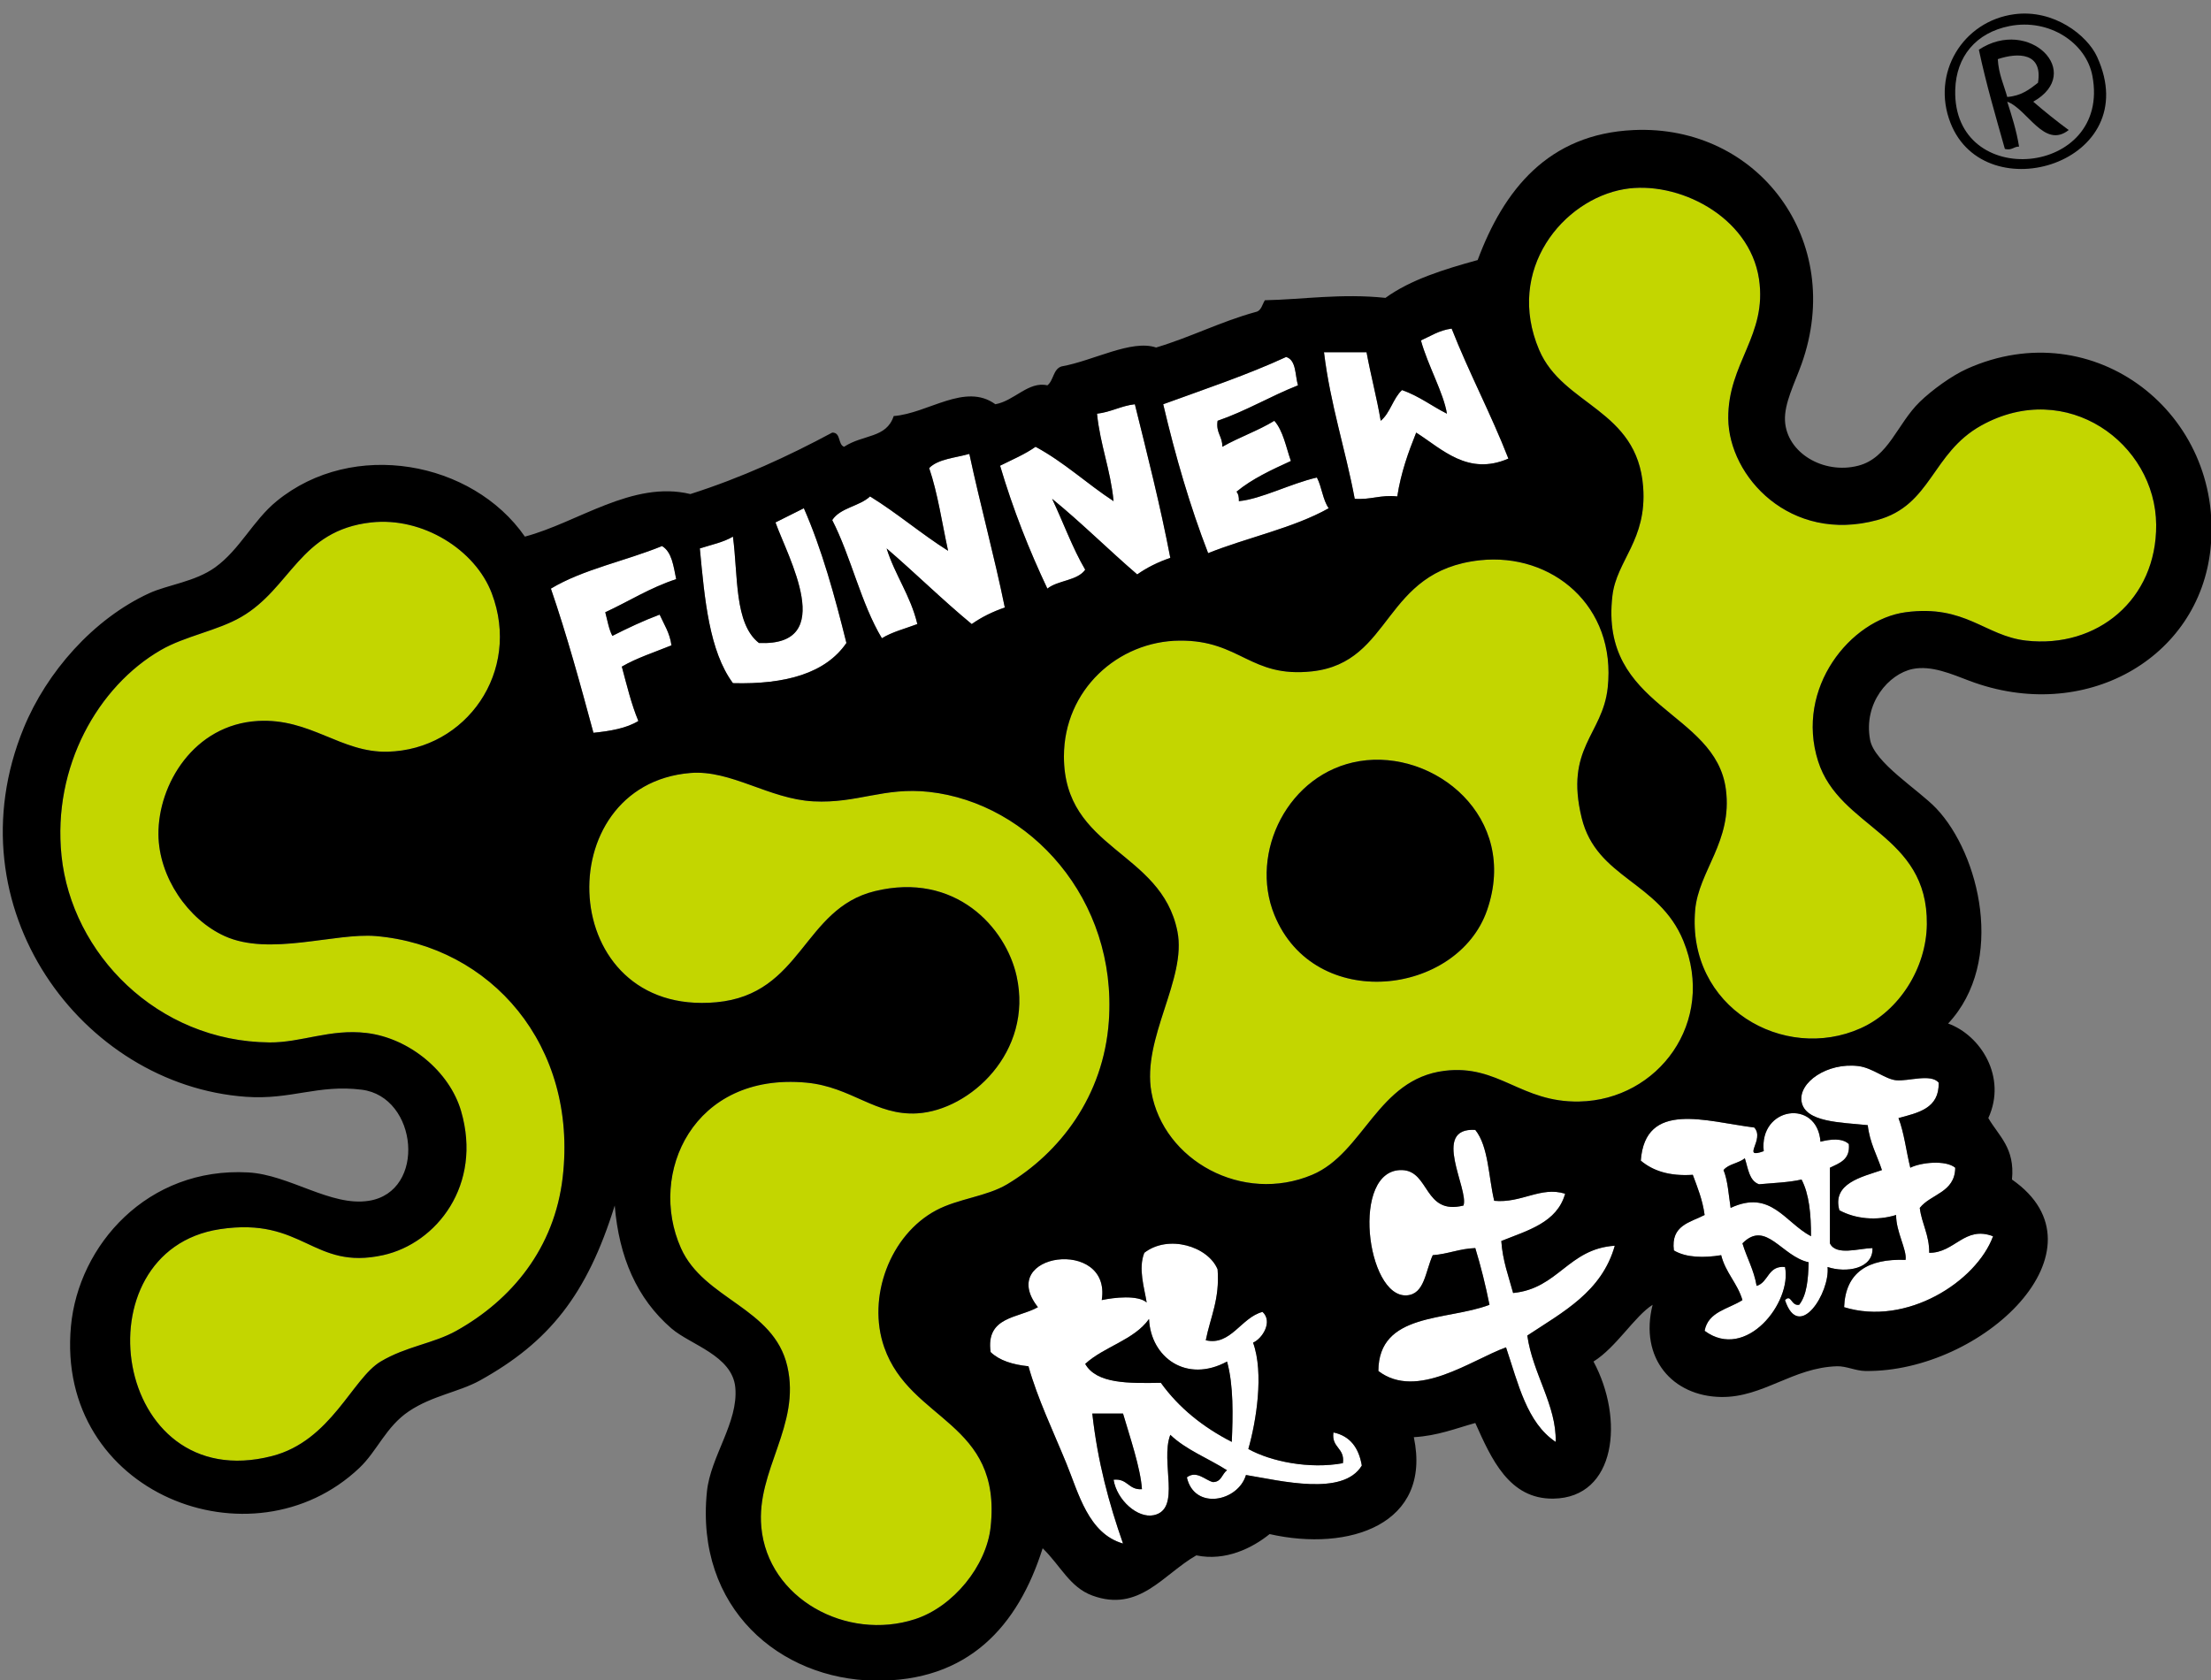
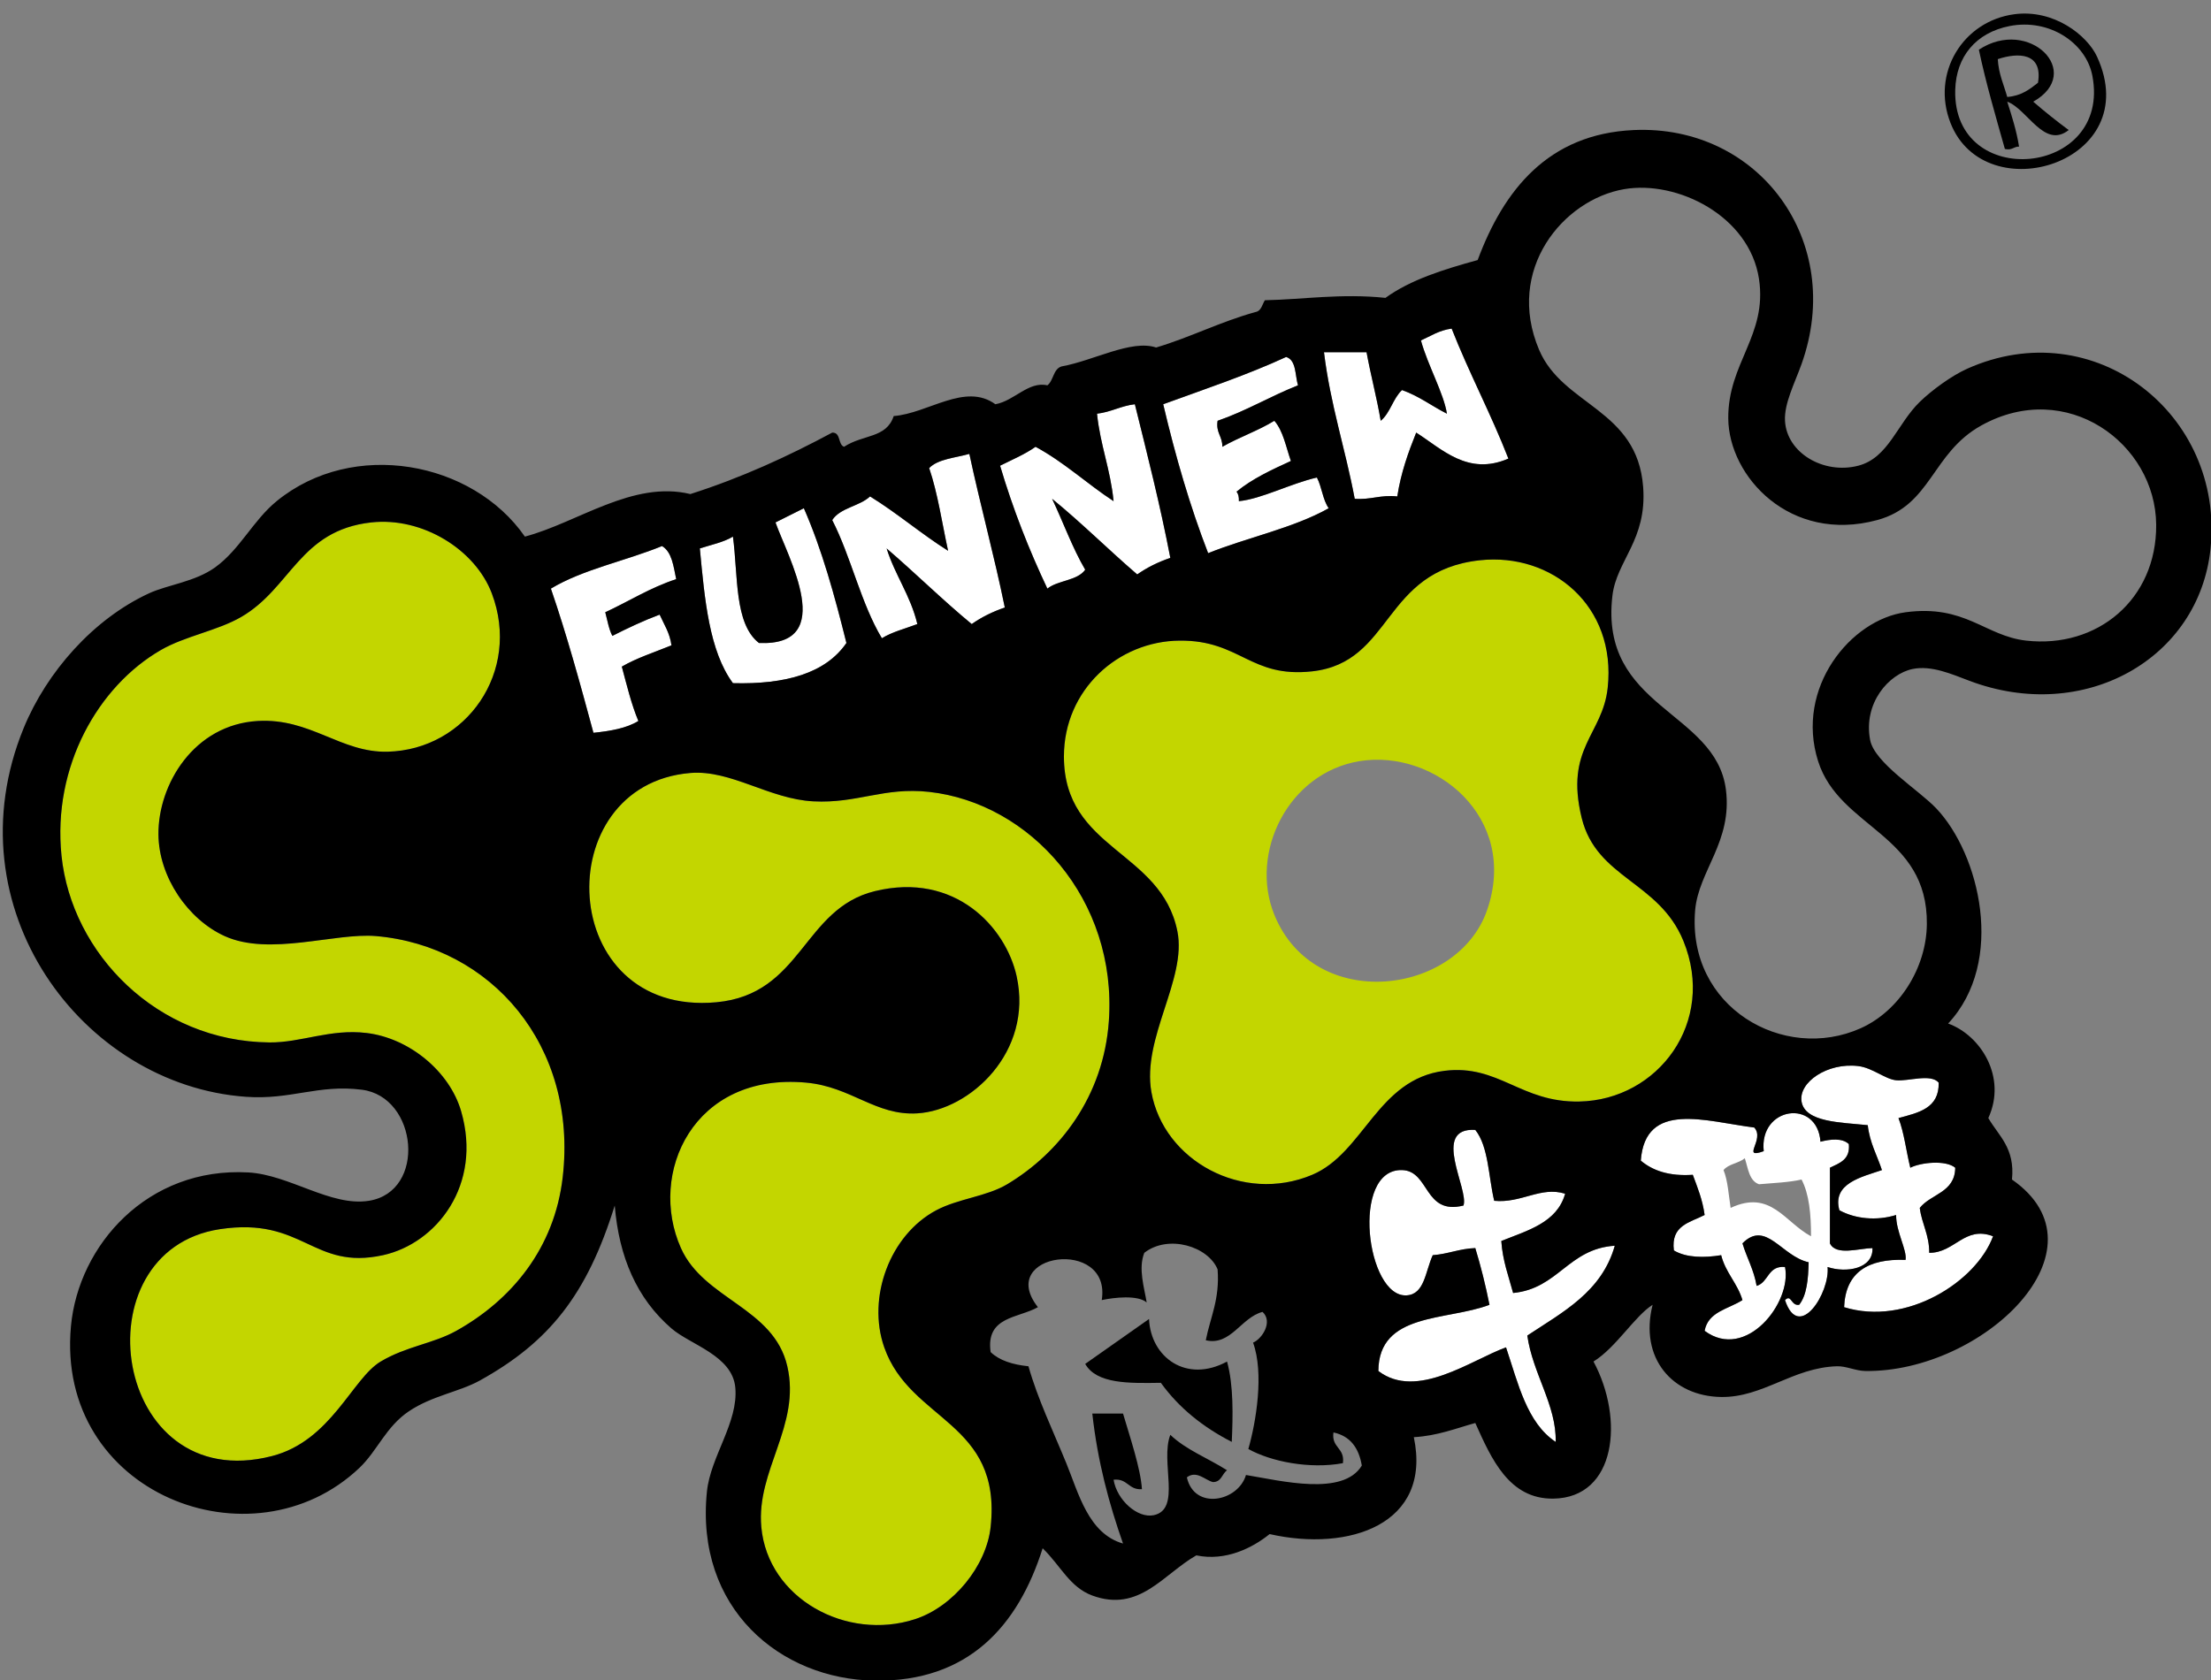
<svg xmlns="http://www.w3.org/2000/svg" version="1.1" x="0px" y="0px" viewBox="0 0 1038 789" enable-background="new 0 0 1038.471 789.189" xml:space="preserve" id="el_g1NH5c9VT">
  <rect x="0" y="0" width="1038" height="789" fill="#808080" stroke="none" />
  <style>@-webkit-keyframes kf_el_QFNTNbx8sV_an_pAVeBZnvi{35.71%{-webkit-transform: translate(519.787px, 397.775px) scale(1, 1) translate(-519.787px, -397.775px);transform: translate(519.787px, 397.775px) scale(1, 1) translate(-519.787px, -397.775px);}42.86%{-webkit-transform: translate(519.787px, 397.775px) scale(0.6, 0.6) translate(-519.787px, -397.775px);transform: translate(519.787px, 397.775px) scale(0.6, 0.6) translate(-519.787px, -397.775px);}50%{-webkit-transform: translate(519.787px, 397.775px) scale(0.8, 0.8) translate(-519.787px, -397.775px);transform: translate(519.787px, 397.775px) scale(0.8, 0.8) translate(-519.787px, -397.775px);}57.14%{-webkit-transform: translate(519.787px, 397.775px) scale(0.6, 0.6) translate(-519.787px, -397.775px);transform: translate(519.787px, 397.775px) scale(0.6, 0.6) translate(-519.787px, -397.775px);}64.29%{-webkit-transform: translate(519.787px, 397.775px) scale(1, 1) translate(-519.787px, -397.775px);transform: translate(519.787px, 397.775px) scale(1, 1) translate(-519.787px, -397.775px);}0%{-webkit-transform: translate(519.787px, 397.775px) scale(1, 1) translate(-519.787px, -397.775px);transform: translate(519.787px, 397.775px) scale(1, 1) translate(-519.787px, -397.775px);}100%{-webkit-transform: translate(519.787px, 397.775px) scale(1, 1) translate(-519.787px, -397.775px);transform: translate(519.787px, 397.775px) scale(1, 1) translate(-519.787px, -397.775px);}}@keyframes kf_el_QFNTNbx8sV_an_pAVeBZnvi{35.71%{-webkit-transform: translate(519.787px, 397.775px) scale(1, 1) translate(-519.787px, -397.775px);transform: translate(519.787px, 397.775px) scale(1, 1) translate(-519.787px, -397.775px);}42.86%{-webkit-transform: translate(519.787px, 397.775px) scale(0.6, 0.6) translate(-519.787px, -397.775px);transform: translate(519.787px, 397.775px) scale(0.6, 0.6) translate(-519.787px, -397.775px);}50%{-webkit-transform: translate(519.787px, 397.775px) scale(0.8, 0.8) translate(-519.787px, -397.775px);transform: translate(519.787px, 397.775px) scale(0.8, 0.8) translate(-519.787px, -397.775px);}57.14%{-webkit-transform: translate(519.787px, 397.775px) scale(0.6, 0.6) translate(-519.787px, -397.775px);transform: translate(519.787px, 397.775px) scale(0.6, 0.6) translate(-519.787px, -397.775px);}64.29%{-webkit-transform: translate(519.787px, 397.775px) scale(1, 1) translate(-519.787px, -397.775px);transform: translate(519.787px, 397.775px) scale(1, 1) translate(-519.787px, -397.775px);}0%{-webkit-transform: translate(519.787px, 397.775px) scale(1, 1) translate(-519.787px, -397.775px);transform: translate(519.787px, 397.775px) scale(1, 1) translate(-519.787px, -397.775px);}100%{-webkit-transform: translate(519.787px, 397.775px) scale(1, 1) translate(-519.787px, -397.775px);transform: translate(519.787px, 397.775px) scale(1, 1) translate(-519.787px, -397.775px);}}#el_g1NH5c9VT *{-webkit-animation-duration: 14s;animation-duration: 14s;-webkit-animation-iteration-count: infinite;animation-iteration-count: infinite;-webkit-animation-timing-function: cubic-bezier(0, 0, 1, 1);animation-timing-function: cubic-bezier(0, 0, 1, 1);}#el_DvT2RwzbuQ{fill: #C3D600;}#el_PRBggL_DkE{fill: #FFFFFF;}#el_zH4K8zb2Q2{fill: #FFFFFF;}#el_nbsF6kJFBa{fill: #FFFFFF;}#el_6EFM_ghfD1{fill: #FFFFFF;}#el_pzoEX7uEXA{fill: #FFFFFF;}#el_Kahmbh8nyZ{fill: #FFFFFF;}#el_7p4Hj8KgfU{fill: #C3D600;}#el_1-yku0IwKk{fill: #C3D600;}#el_6jfG4FEJtd-{fill: #FFFFFF;}#el_mS2rQao-HEU{fill: #FFFFFF;}#el_m6_9YuYsQnB{fill: #FFFFFF;}#el_v0Rxp0AJK0q{fill: #FFFFFF;}#el_2r5zEh2WW-T{fill: #C3D600;}#el_QFNTNbx8sV_an_pAVeBZnvi{-webkit-transform: translate(519.787px, 397.775px) scale(1, 1) translate(-519.787px, -397.775px);transform: translate(519.787px, 397.775px) scale(1, 1) translate(-519.787px, -397.775px);-webkit-animation-fill-mode: backwards;animation-fill-mode: backwards;-webkit-animation-name: kf_el_QFNTNbx8sV_an_pAVeBZnvi;animation-name: kf_el_QFNTNbx8sV_an_pAVeBZnvi;-webkit-animation-timing-function: cubic-bezier(0.42, 0, 0.58, 1);animation-timing-function: cubic-bezier(0.42, 0, 0.58, 1);}</style>
  <g id="el_SP3gvResY0">
</g>
  <g id="el_QFNTNbx8sV_an_pAVeBZnvi" data-animator-group="true" data-animator-type="2">
    <g id="el_QFNTNbx8sV">
      <g id="el_ZPmMWyilQI">
        <path fill-rule="evenodd" clip-rule="evenodd" d="M945.671,6.683c18.521-2.473,34.218,9.872,38.847,19.978&#10;&#09;&#09;&#09;c22.778,49.724-52.506,72.724-68.814,31.078C906.554,34.375,921.49,9.912,945.671,6.683z M917.924,42.201&#10;&#09;&#09;&#09;c-1.284,47.624,73.492,40.884,64.374-6.66c-2.973-15.494-20.278-26.956-38.848-23.309&#10;&#09;&#09;&#09;C927.687,15.328,918.345,26.53,917.924,42.201z" id="el_HtGl4CxreJ" />
        <path fill-rule="evenodd" clip-rule="evenodd" d="M942.341,47.75c2.145,6.735,4.318,13.44,5.549,21.087&#10;&#09;&#09;&#09;c-2.613-0.023-3.268,1.913-6.659,1.111c-4.301-15.307-8.777-30.439-12.208-46.617c23.581-15.506,49.779,10.711,25.528,24.418&#10;&#09;&#09;&#09;c5.354,4.633,10.9,9.077,16.647,13.318C959.703,70.113,951.889,51.246,942.341,47.75z M937.901,27.772&#10;&#09;&#09;&#09;c0.397,7.002,2.828,11.969,4.439,17.758c6.541-0.489,10.491-3.568,14.43-6.66C959.146,24.656,947.462,24.567,937.901,27.772z" id="el_LlYhPCYshR" />
-         <path fill-rule="evenodd" clip-rule="evenodd" d="M762.533,88.818c24.901-4.248,58.798,12.542,63.265,42.177&#10;&#09;&#09;&#09;c3.998,26.508-14.639,39.456-14.428,65.485c0.221,27.335,29.115,58.786,69.925,47.726c25.53-6.918,25.53-31.44,48.837-44.396&#10;&#09;&#09;&#09;c40.101-22.293,81.873,8.398,82.134,46.617c0.239,35.063-27.663,58.151-61.046,54.387c-19.398-2.188-28.489-17.071-56.605-13.319&#10;&#09;&#09;&#09;c-25.762,3.438-51.968,35.528-41.067,69.925c10.028,31.646,51.541,34.124,51.057,76.584&#10;&#09;&#09;&#09;c-0.235,20.534-12.957,40.716-31.078,48.837c-36.114,16.187-81.662-9.856-77.696-55.497c1.603-18.409,17.574-32.189,14.432-56.605&#10;&#09;&#09;&#09;c-4.778-37.115-59.484-38.143-53.277-91.013c1.949-16.6,16.298-26.073,14.429-51.057c-2.743-36.671-37.641-38.021-48.837-64.375&#10;&#09;&#09;&#09;C706.575,126.621,733.852,93.709,762.533,88.818z" id="el_DvT2RwzbuQ" />
        <path fill-rule="evenodd" clip-rule="evenodd" d="M708.147,215.348c-19.001,8.214-31.064-4.426-43.287-12.209&#10;&#09;&#09;&#09;c-3.698,9.251-7.15,18.749-8.881,29.969c-7.889-0.861-12.38,1.679-19.978,1.109c-4.382-23.366-11.415-44.082-14.429-68.815&#10;&#09;&#09;&#09;c6.659,0,13.32,0,19.979,0c2.011,10.938,4.769,21.13,6.659,32.188c4.467-3.671,5.767-10.512,9.989-14.429&#10;&#09;&#09;&#09;c7.95,2.78,13.953,7.506,21.089,11.1c-1.501-9.606-9.023-22.789-12.209-34.408c4.609-2.049,8.545-4.773,14.43-5.55&#10;&#09;&#09;&#09;C689.757,175.28,699.958,194.31,708.147,215.348z" id="el_PRBggL_DkE" />
        <path fill-rule="evenodd" clip-rule="evenodd" d="M609.363,180.94c-12.994,5.134-24.261,11.999-37.736,16.649&#10;&#09;&#09;&#09;c-0.886,5.694,2.337,7.281,2.221,12.209c7.76-4.448,16.86-7.557,24.417-12.209c4.152,4.728,5.464,12.295,7.77,18.869&#10;&#09;&#09;&#09;c-9.135,4.186-18.244,8.394-25.528,14.429c0.861,0.988,1.193,2.507,1.11,4.44c10.55-1.008,24.238-8.254,36.627-11.1&#10;&#09;&#09;&#09;c2.313,4.347,2.77,10.55,5.549,14.429c-16.573,9.325-38.116,13.68-56.605,21.089c-8.473-21.865-15.318-45.357-21.089-69.925&#10;&#09;&#09;&#09;c19.531-7.108,39.492-13.785,57.716-22.199C608.616,169.11,607.941,176.073,609.363,180.94z" id="el_zH4K8zb2Q2" />
        <path fill-rule="evenodd" clip-rule="evenodd" d="M493.932,234.217c5.244,11.035,9.524,23.034,15.539,33.298&#10;&#09;&#09;&#09;c-3.65,5.228-12.843,4.916-17.758,8.88c-8.559-18.083-16.116-37.162-22.199-57.717c5.676-2.833,11.669-5.35,16.649-8.88&#10;&#09;&#09;&#09;c13.465,7.253,24.099,17.337,36.628,25.529c-1.435-14.846-6.273-26.285-7.771-41.067c6.633-0.767,11.129-3.672,17.761-4.44&#10;&#09;&#09;&#09;c5.874,23.723,11.889,47.305,16.648,72.146c-5.799,1.97-10.982,4.556-15.54,7.769C520.36,258.105,507.782,245.526,493.932,234.217&#10;&#09;&#09;&#09;z" id="el_nbsF6kJFBa" />
        <path fill-rule="evenodd" clip-rule="evenodd" d="M455.084,213.129c5.218,24.38,11.625,47.57,16.65,72.145&#10;&#09;&#09;&#09;c-5.8,1.971-10.983,4.557-15.54,7.769c-13.785-11.372-26.414-23.902-39.957-35.517c3.98,12.667,11.224,22.075,14.43,35.517&#10;&#09;&#09;&#09;c-5.632,2.139-11.857,3.683-16.65,6.66c-9.853-16.415-14.42-38.115-23.309-55.496c3.79-5.829,12.803-6.436,17.76-11.098&#10;&#09;&#09;&#09;c12.815,7.901,23.928,17.508,36.628,25.527c-2.845-13.064-4.84-26.977-8.88-38.847&#10;&#09;&#09;&#09;C440.426,215.487,448.475,215.027,455.084,213.129z" id="el_6EFM_ghfD1" />
        <path fill-rule="evenodd" clip-rule="evenodd" d="M397.368,301.922c-9.791,14.258-28.574,19.522-53.276,18.869&#10;&#09;&#09;&#09;c-11.156-15.112-13.273-39.263-15.538-63.266c5.315-1.714,11.16-2.898,15.538-5.549c2.47,18.249,0.552,40.885,12.209,49.946&#10;&#09;&#09;&#09;c37.303,1.649,13.402-40.606,7.771-56.606c4.446-2.214,8.873-4.445,13.318-6.66C385.854,257.943,391.848,279.696,397.368,301.922z&#10;&#09;&#09;&#09;" id="el_pzoEX7uEXA" />
        <path fill-rule="evenodd" clip-rule="evenodd" d="M310.796,256.415c4.651,2.747,5.378,9.421,6.658,15.54&#10;&#09;&#09;&#09;c-12.277,4-22.159,10.397-33.298,15.539c1.016,3.794,1.668,7.951,3.33,11.1c7.122-3.607,14.394-7.065,22.197-9.989&#10;&#09;&#09;&#09;c2.05,4.609,4.773,8.545,5.55,14.429c-7.881,3.216-16.299,5.898-23.308,9.989c2.346,8.754,4.491,17.708,7.769,25.528&#10;&#09;&#09;&#09;c-5.485,3.394-13.034,4.725-21.089,5.549c-6.219-23.008-12.502-45.953-19.979-67.704&#10;&#09;&#09;&#09;C273.633,267.351,293.729,263.399,310.796,256.415z" id="el_Kahmbh8nyZ" />
        <path fill-rule="evenodd" clip-rule="evenodd" d="M694.827,263.075c33.638-3.613,64.144,21.349,59.938,59.937&#10;&#09;&#09;&#09;c-2.409,22.093-20.239,28.15-12.21,61.045c6.954,28.495,36.279,29.749,47.726,57.714c15.63,38.183-11.902,74.744-48.836,75.476&#10;&#09;&#09;&#09;c-27.498,0.546-37.745-17.558-63.266-14.429c-31.518,3.865-37.874,38.621-62.155,48.836&#10;&#09;&#09;&#09;c-32.681,13.749-69.746-6.666-75.475-38.847c-4.528-25.433,16.704-53.016,12.21-75.474c-7.635-38.14-53.277-38.097-53.277-82.135&#10;&#09;&#09;&#09;c0-31.218,25.389-54.178,54.386-54.386c28.519-0.205,33.062,17.641,62.156,14.429&#10;&#09;&#09;&#09;C654.145,311.031,648.811,268.019,694.827,263.075z M598.265,429.563c18.806,46.243,86.013,37.977,99.893-2.221&#10;&#09;&#09;&#09;c15.071-43.646-24.717-75.708-59.936-69.924C604.785,362.909,586.4,400.392,598.265,429.563z" id="el_7p4Hj8KgfU" />
-         <path fill-rule="evenodd" clip-rule="evenodd" d="M638.222,357.419c35.219-5.784,75.007,26.278,59.936,69.924&#10;&#09;&#09;&#09;c-13.88,40.197-81.087,48.464-99.893,2.221C586.4,400.392,604.785,362.909,638.222,357.419z" id="el_PsXcNUPSma" />
        <path fill-rule="evenodd" clip-rule="evenodd" d="M324.113,362.968c19.023-1.571,36.972,12.245,57.716,13.319&#10;&#09;&#09;&#09;c20.805,1.077,33.07-6.806,54.387-4.439c47.403,5.263,88.385,50.518,84.354,107.662c-2.49,35.31-23.124,61.864-47.728,76.585&#10;&#09;&#09;&#09;c-9.648,5.772-22.962,6.72-33.296,12.209c-21.771,11.565-32.63,40.968-24.42,64.376c12.271,34.981,55.291,34.698,49.946,84.354&#10;&#09;&#09;&#09;c-1.964,18.254-17.508,37.445-35.518,43.288c-32.074,10.406-69.081-9.611-72.144-43.288&#10;&#09;&#09;&#09;c-2.433-26.728,18.626-47.601,12.209-75.475c-6.364-27.63-39.144-31.277-49.948-55.496c-15.613-34.999,5.705-82.594,58.826-77.693&#10;&#09;&#09;&#09;c21.248,1.959,32.533,15.611,52.168,14.429c24.731-1.49,54.434-28.798,46.616-64.377c-5.025-22.869-28.772-49.188-66.595-39.956&#10;&#09;&#09;&#09;c-33.837,8.258-34.057,48.445-74.366,52.166C261.13,477.571,256.943,368.516,324.113,362.968z" id="el_1-yku0IwKk" />
        <path fill-rule="evenodd" clip-rule="evenodd" d="M910.152,508.369c0.307,12.145-9.559,14.118-18.868,16.647&#10;&#09;&#09;&#09;c2.679,6.94,3.626,15.611,5.549,23.31c4.866-2.477,16.574-3.75,21.091,0c-0.126,11.712-11.425,12.255-16.65,18.868&#10;&#09;&#09;&#09;c0.95,7.561,4.479,12.54,4.44,21.088c12.034,0.095,16.577-12.882,29.968-7.77c-7.831,21.275-40.609,42.357-69.926,33.298&#10;&#09;&#09;&#09;c0.661-16.357,11.165-22.873,28.858-22.198c0.701-4.795-4.524-13.217-4.44-21.089c-9.179,2.852-19.202,1.844-26.638-2.22&#10;&#09;&#09;&#09;c-3.505-12.674,10.531-15.632,19.979-18.869c-2.291-6.959-5.718-12.782-6.659-21.087c-12.709-1.341-29.444-1.282-31.08-11.101&#10;&#09;&#09;&#09;c-1.492-8.968,12.068-18.415,26.639-16.649c6.693,0.813,12.593,6.146,17.759,6.661C895.9,507.83,906.447,504.011,910.152,508.369z&#10;&#09;&#09;&#09;" id="el_6jfG4FEJtd-" />
        <path fill-rule="evenodd" clip-rule="evenodd" d="M828.019,540.556c-2.269-20.877,25.14-24.787,26.639-4.439&#10;&#09;&#09;&#09;c4.553-1.187,10.225-1.848,13.318,1.109c0.708,7.368-4.399,8.92-8.879,11.101c0,11.838,0,23.677,0,35.518&#10;&#09;&#09;&#09;c2.835,5.979,13.577,2.348,19.979,2.219c0.386,9.789-12.396,11.813-21.088,8.88c1.205,12.003-13.442,35.337-19.979,15.537&#10;&#09;&#09;&#09;c3.008-3.024,2.763,2.872,6.658,2.221c3.587-4.551,4.256-12.023,4.439-19.979c-12.736-2.784-20.022-20.062-31.077-8.878&#10;&#09;&#09;&#09;c2.052,6.826,5.369,12.39,6.659,19.978c5.711-1.689,5.179-9.62,13.32-8.879c3.385,16.607-18.344,44.409-37.738,29.967&#10;&#09;&#09;&#09;c1.66-9.068,11.256-10.202,17.759-14.43c-2.37-7.985-7.906-12.81-9.99-21.086c-7.924,1.307-16.351,1.264-22.196-2.221&#10;&#09;&#09;&#09;c-1.527-11.885,7.619-13.099,14.428-16.649c-0.967-7.172-3.352-12.928-5.551-18.869c-11.095,0.738-18.79-1.927-24.417-6.658&#10;&#09;&#09;&#09;c2.11-28.368,30.525-18.393,53.276-15.54C828.743,535.096,817.141,544.461,828.019,540.556z M809.149,549.435&#10;&#09;&#09;&#09;c2.032,4.998,2.391,11.669,3.33,17.76c18.856-8.787,25.333,6.716,37.737,13.318c0.031-10.391-0.873-19.844-4.44-26.638&#10;&#09;&#09;&#09;c-6.022,1.376-13.194,1.605-19.979,2.22c-4.646-1.643-5.102-7.478-6.659-12.209C816.326,546.252,811.442,546.547,809.149,549.435z&#10;&#09;&#09;&#09;" id="el_mS2rQao-HEU" />
        <path fill-rule="evenodd" clip-rule="evenodd" d="M692.608,530.566c6.246,7.812,6.161,21.957,8.879,33.297&#10;&#09;&#09;&#09;c12.814,1.238,21.795-6.915,33.297-3.329c-3.793,13.596-17.57,17.207-29.967,22.198c0.642,9.35,3.432,16.547,5.549,24.419&#10;&#09;&#09;&#09;c21.252-2.058,25.84-20.778,47.727-22.198c-6.094,21.652-24.365,31.13-41.067,42.177c2.51,17.878,13.772,32.792,13.32,49.947&#10;&#09;&#09;&#09;c-13.563-9.006-17.633-27.506-23.31-44.397c-16.134,5.789-41.886,24.92-59.935,11.099c0.132-27.616,32.048-23.447,52.166-31.078&#10;&#09;&#09;&#09;c-1.843-9.256-4.066-18.13-6.659-26.638c-7.497,0.272-12.746,2.793-19.979,3.331c-3.515,7.728-3.807,18.317-12.21,18.868&#10;&#09;&#09;&#09;c-18.938,1.241-26.489-59.475-2.22-58.827c13.071,0.349,10.188,21.307,28.858,16.649&#10;&#09;&#09;&#09;C689.769,558.599,671.655,529.329,692.608,530.566z" id="el_m6_9YuYsQnB" />
-         <path fill-rule="evenodd" clip-rule="evenodd" d="M819.139,543.886c1.558,4.731,2.013,10.566,6.659,12.209&#10;&#09;&#09;&#09;c6.784-0.614,13.956-0.844,19.979-2.22c3.567,6.794,4.472,16.247,4.44,26.638c-12.404-6.603-18.881-22.105-37.737-13.318&#10;&#09;&#09;&#09;c-0.939-6.091-1.298-12.762-3.33-17.76C811.442,546.547,816.326,546.252,819.139,543.886z" id="el_xqGTGOdDmo0" />
-         <path fill-rule="evenodd" clip-rule="evenodd" d="M566.076,629.35c11.747,2.743,16.571-10.716,26.638-13.318&#10;&#09;&#09;&#09;c4.936,4.497-0.023,12.529-4.439,14.43c5.208,14.368,1.432,37.213-2.219,49.945c10.548,5.89,28.712,9.549,44.397,6.659&#10;&#09;&#09;&#09;c1.021-7.311-5.463-7.117-4.44-14.429c7.939,1.682,11.916,7.321,13.318,15.539c-8.761,14.539-37.854,7.161-54.386,4.439&#10;&#09;&#09;&#09;c-3.686,12.502-24.223,16.72-27.748,1.11c4.538-3.452,8.553,1.292,12.21,2.219c4.073,0.006,4.253-3.886,6.658-5.549&#10;&#09;&#09;&#09;c-8.804-5.625-19.276-9.581-26.637-16.648c-4.858,12.741,5.36,34.946-7.771,37.737c-7.544,1.603-17.295-7.024-18.866-16.649&#10;&#09;&#09;&#09;c6.646-0.728,6.931,4.907,13.317,4.44c-0.633-9.83-5.675-24.587-8.88-35.519c-4.808,0-9.618,0-14.427,0&#10;&#09;&#09;&#09;c2.506,22.65,7.888,42.428,14.427,61.046c-16.274-4.643-20.85-23.599-26.637-37.737c-6.203-15.152-13.495-30.322-17.76-45.507&#10;&#09;&#09;&#09;c-7.376-0.762-13.606-2.673-17.759-6.66c-2.399-16.829,13.002-15.854,22.199-21.088c-20.012-25.448,34.672-33.003,29.968-3.331&#10;&#09;&#09;&#09;c5.846-1.246,16.896-2.492,21.089,1.111c-1.082-6.878-4.063-15.873-1.11-23.309c11.292-8.778,29.978-3.022,34.408,7.771&#10;&#09;&#09;&#09;C572.703,610.078,568.209,618.532,566.076,629.35z M509.471,640.449c5.365,9.434,20.475,9.122,35.518,8.88&#10;&#09;&#09;&#09;c8.519,11.829,19.847,20.85,33.297,27.748c0.533-12.229,0.896-26.403-2.22-37.738c-19.055,10.341-35.83-1.928-36.627-19.979&#10;&#09;&#09;&#09;C532.354,629.295,518.334,632.294,509.471,640.449z" id="el_v0Rxp0AJK0q" />
-         <path fill-rule="evenodd" clip-rule="evenodd" d="M539.438,619.36c0.797,18.051,17.572,30.319,36.627,19.979&#10;&#09;&#09;&#09;c3.115,11.335,2.753,25.51,2.22,37.738c-13.45-6.898-24.778-15.919-33.297-27.748c-15.043,0.242-30.152,0.554-35.518-8.88&#10;&#09;&#09;&#09;C518.334,632.294,532.354,629.295,539.438,619.36z" id="el_fMJOTDb_wfZ" />
+         <path fill-rule="evenodd" clip-rule="evenodd" d="M539.438,619.36c0.797,18.051,17.572,30.319,36.627,19.979&#10;&#09;&#09;&#09;c3.115,11.335,2.753,25.51,2.22,37.738c-13.45-6.898-24.778-15.919-33.297-27.748c-15.043,0.242-30.152,0.554-35.518-8.88&#10;&#09;&#09;&#09;z" id="el_fMJOTDb_wfZ" />
        <g id="el_Q3XsXXML5Wa">
          <path fill-rule="evenodd" clip-rule="evenodd" d="M174.274,245.316c24.095-2.667,48.842,12.803,56.605,33.297&#10;&#09;&#09;&#09;&#09;c13.907,36.712-12.011,73.419-48.837,74.366c-22.072,0.568-36.226-15.875-61.045-14.429&#10;&#09;&#09;&#09;&#09;c-29.942,1.743-46.808,29.752-46.616,53.276c0.162,20.055,13.908,39.941,31.078,47.727c21.142,9.589,51.797-1.655,71.034,0&#10;&#09;&#09;&#09;&#09;c53.927,4.64,94.816,51.285,87.684,113.212c-3.849,33.418-24.003,57.661-49.946,72.145c-10.815,6.038-23.492,7.255-35.518,14.43&#10;&#09;&#09;&#09;&#09;c-13.379,7.982-23.248,37.262-51.057,44.396c-75.032,19.255-91.42-96.422-24.418-106.552&#10;&#09;&#09;&#09;&#09;c39.293-5.942,43.451,19.489,76.584,12.21c25.146-5.526,46.756-33.008,36.628-67.707c-5.407-18.521-24.248-34.229-44.397-36.627&#10;&#09;&#09;&#09;&#09;c-17.049-2.029-30.619,4.564-45.506,4.439c-52.746-0.44-92.931-41.736-97.674-87.684c-4.324-41.887,17.228-79.574,46.617-96.564&#10;&#09;&#09;&#09;&#09;c11.433-6.607,26.527-9.049,37.737-15.538C136.666,276.145,140.655,249.037,174.274,245.316z" id="el_2r5zEh2WW-T" />
          <g id="el_mj96NPUsdhH">
            <path fill-rule="evenodd" clip-rule="evenodd" d="M914.593,480.62c15.234,5.488,27.727,25.097,18.868,44.396&#10;&#09;&#09;&#09;&#09;&#09;c4.886,8.435,12.595,14.043,11.101,28.858c47.021,32.707-13.766,90.618-68.816,89.903c-4.579-0.059-9.015-2.346-13.318-2.22&#10;&#09;&#09;&#09;&#09;&#09;c-20.762,0.605-34.737,14.705-54.388,14.429c-22.84-0.319-38.519-18.181-32.187-43.287c-8.408,5.287-17.034,19.96-27.749,26.639&#10;&#09;&#09;&#09;&#09;&#09;c14.494,26.952,10.692,63.975-18.868,64.376c-20.779,0.281-29.096-18.722-36.627-35.518c-9.267,2.573-17.669,6.011-28.859,6.659&#10;&#09;&#09;&#09;&#09;&#09;c8.614,40.992-30.466,53.941-67.704,45.507c-7.982,6.455-20.628,12.885-34.407,9.99c-15.494,8.822-26.765,26.987-48.836,18.867&#10;&#09;&#09;&#09;&#09;&#09;c-10.619-3.903-14.871-14.03-23.31-22.198c-11.538,36.545-34.938,62.766-78.804,62.156&#10;&#09;&#09;&#09;&#09;&#09;c-44.426-0.618-84.424-33.942-78.807-88.794c1.691-16.5,14.827-32.465,13.32-48.837c-1.385-15.038-21.069-20.058-29.969-27.748&#10;&#09;&#09;&#09;&#09;&#09;c-16.33-14.112-24.638-33.602-26.637-57.716c-13.022,41.923-30.801,64.113-63.266,82.135&#10;&#09;&#09;&#09;&#09;&#09;c-9.702,5.385-22.373,7.122-33.299,14.429c-10.868,7.268-14.851,18.609-23.309,26.639&#10;&#09;&#09;&#09;&#09;&#09;c-50.258,47.705-142.75,12.183-135.409-66.597c3.539-37.994,35.965-74.795,83.244-72.145&#10;&#09;&#09;&#09;&#09;&#09;c19.345,1.084,38.746,16.15,56.605,13.318c27.18-4.308,23.04-48.856-3.33-52.166c-20.6-2.582-33.192,4.849-54.385,3.33&#10;&#09;&#09;&#09;&#09;&#09;C38.44,509.512-23.412,426.094,11.115,341.879c10.805-26.353,32.716-51.212,58.826-63.266&#10;&#09;&#09;&#09;&#09;&#09;c8.765-4.045,21.602-5.375,31.078-12.209c11.609-8.372,17.763-22.005,28.857-31.077c35.885-29.346,91.941-18.807,116.542,16.649&#10;&#09;&#09;&#09;&#09;&#09;c24.75-6.54,50.577-26.534,77.694-19.98c24.119-7.698,45.887-17.747,66.595-28.858c4.173-0.102,2.579,5.562,5.551,6.66&#10;&#09;&#09;&#09;&#09;&#09;c9.091-5.929,19.858-3.924,23.307-14.429c16.255-1.271,33.496-15.862,47.729-5.549c8.911-1.576,15.548-10.917,24.419-8.88&#10;&#09;&#09;&#09;&#09;&#09;c2.946-2.229,2.69-7.667,6.659-8.878c15.114-2.716,32.78-12.773,44.396-8.88c16.245-4.843,30.095-12.083,46.618-16.649&#10;&#09;&#09;&#09;&#09;&#09;c2.818-0.51,3.143-3.516,4.44-5.549c17.503-0.343,35.942-3.291,56.604-1.11c11.796-8.554,27.335-13.364,43.288-17.76&#10;&#09;&#09;&#09;&#09;&#09;c12.208-32.748,32.971-59.229,73.254-61.045c58.716-2.646,99.443,52.158,78.804,109.882c-3.24,9.069-8.195,18.475-7.768,26.639&#10;&#09;&#09;&#09;&#09;&#09;c0.785,15.061,18.127,25.307,34.406,21.089c14.146-3.666,18.227-19.631,28.858-29.968c5.623-5.467,14.945-12.288,22.199-15.54&#10;&#09;&#09;&#09;&#09;&#09;c59.667-26.743,120.791,21.195,114.322,84.355c-5.32,51.936-59.437,82.458-113.213,62.155&#10;&#09;&#09;&#09;&#09;&#09;c-8.298-3.132-17.808-7.354-26.64-5.549c-11.185,2.287-23.243,16.009-19.977,33.298c2.036,10.783,22.672,23.333,31.078,32.188&#10;&#09;&#09;&#09;&#09;&#09;C929.278,400.936,941.776,451.51,914.593,480.62z M533.889,269.735c4.558-3.213,9.741-5.799,15.54-7.769&#10;&#09;&#09;&#09;&#09;&#09;c-4.76-24.841-10.774-48.423-16.648-72.146c-6.632,0.768-11.128,3.673-17.761,4.44c1.498,14.782,6.337,26.221,7.771,41.067&#10;&#09;&#09;&#09;&#09;&#09;c-12.529-8.192-23.163-18.276-36.628-25.529c-4.98,3.53-10.974,6.047-16.649,8.88c6.083,20.555,13.641,39.634,22.199,57.717&#10;&#09;&#09;&#09;&#09;&#09;c4.915-3.964,14.107-3.652,17.758-8.88c-6.015-10.265-10.295-22.264-15.539-33.298&#10;&#09;&#09;&#09;&#09;&#09;C507.782,245.526,520.36,258.105,533.889,269.735z M722.575,164.292c11.196,26.354,46.094,27.704,48.837,64.375&#10;&#09;&#09;&#09;&#09;&#09;c1.869,24.984-12.479,34.457-14.429,51.057c-6.207,52.871,48.499,53.898,53.277,91.013&#10;&#09;&#09;&#09;&#09;&#09;c3.143,24.416-12.829,38.196-14.432,56.605c-3.966,45.641,41.582,71.684,77.696,55.497&#10;&#09;&#09;&#09;&#09;&#09;c18.121-8.121,30.843-28.303,31.078-48.837c0.484-42.46-41.028-44.938-51.057-76.584c-10.9-34.397,15.306-66.488,41.067-69.925&#10;&#09;&#09;&#09;&#09;&#09;c28.116-3.752,37.207,11.131,56.605,13.319c33.383,3.765,61.285-19.324,61.046-54.387c-0.261-38.219-42.033-68.91-82.134-46.617&#10;&#09;&#09;&#09;&#09;&#09;c-23.307,12.957-23.307,37.478-48.837,44.396c-40.81,11.06-69.704-20.391-69.925-47.726&#10;&#09;&#09;&#09;&#09;&#09;c-0.211-26.029,18.426-38.978,14.428-65.485c-4.467-29.634-38.363-46.425-63.265-42.177&#10;&#09;&#09;&#09;&#09;&#09;C733.852,93.709,706.575,126.621,722.575,164.292z M681.51,154.302c-5.885,0.777-9.82,3.501-14.43,5.55&#10;&#09;&#09;&#09;&#09;&#09;c3.186,11.619,10.708,24.801,12.209,34.408c-7.136-3.594-13.139-8.32-21.089-11.1c-4.223,3.917-5.522,10.758-9.989,14.429&#10;&#09;&#09;&#09;&#09;&#09;c-1.891-11.058-4.648-21.25-6.659-32.188c-6.658,0-13.319,0-19.979,0c3.014,24.733,10.047,45.449,14.429,68.815&#10;&#09;&#09;&#09;&#09;&#09;c7.598,0.57,12.089-1.97,19.978-1.109c1.73-11.221,5.183-20.718,8.881-29.969c12.223,7.783,24.286,20.423,43.287,12.209&#10;&#09;&#09;&#09;&#09;&#09;C699.958,194.31,689.757,175.28,681.51,154.302z M603.813,167.622c-18.224,8.414-38.185,15.09-57.716,22.199&#10;&#09;&#09;&#09;&#09;&#09;c5.771,24.568,12.616,48.061,21.089,69.925c18.489-7.409,40.032-11.764,56.605-21.089c-2.779-3.879-3.235-10.082-5.549-14.429&#10;&#09;&#09;&#09;&#09;&#09;c-12.389,2.846-26.077,10.092-36.627,11.1c0.083-1.933-0.249-3.452-1.11-4.44c7.284-6.036,16.394-10.244,25.528-14.429&#10;&#09;&#09;&#09;&#09;&#09;c-2.306-6.574-3.617-14.141-7.77-18.869c-7.557,4.652-16.657,7.761-24.417,12.209c0.116-4.928-3.106-6.515-2.221-12.209&#10;&#09;&#09;&#09;&#09;&#09;c13.476-4.65,24.742-11.515,37.736-16.649C607.941,176.073,608.616,169.11,603.813,167.622z M436.216,219.788&#10;&#09;&#09;&#09;&#09;&#09;c4.04,11.87,6.035,25.783,8.88,38.847c-12.7-8.019-23.813-17.625-36.628-25.527c-4.957,4.663-13.97,5.269-17.76,11.098&#10;&#09;&#09;&#09;&#09;&#09;c8.889,17.381,13.456,39.082,23.309,55.496c4.793-2.977,11.019-4.521,16.65-6.66c-3.206-13.441-10.449-22.85-14.43-35.517&#10;&#09;&#09;&#09;&#09;&#09;c13.543,11.614,26.172,24.145,39.957,35.517c4.557-3.212,9.74-5.798,15.54-7.769c-5.025-24.574-11.433-47.765-16.65-72.145&#10;&#09;&#09;&#09;&#09;&#09;C448.475,215.027,440.426,215.487,436.216,219.788z M377.39,238.657c-4.445,2.214-8.872,4.445-13.318,6.66&#10;&#09;&#09;&#09;&#09;&#09;c5.632,16,29.532,58.255-7.771,56.606c-11.657-9.061-9.739-31.697-12.209-49.946c-4.378,2.651-10.223,3.835-15.538,5.549&#10;&#09;&#09;&#09;&#09;&#09;c2.265,24.002,4.382,48.154,15.538,63.266c24.702,0.653,43.485-4.611,53.276-18.869&#10;&#09;&#09;&#09;&#09;&#09;C391.848,279.696,385.854,257.943,377.39,238.657z M113.229,289.713c-11.21,6.489-26.305,8.931-37.737,15.538&#10;&#09;&#09;&#09;&#09;&#09;c-29.39,16.99-50.941,54.677-46.617,96.564c4.743,45.947,44.928,87.243,97.674,87.684c14.887,0.125,28.457-6.469,45.506-4.439&#10;&#09;&#09;&#09;&#09;&#09;c20.149,2.397,38.99,18.105,44.397,36.627c10.128,34.699-11.481,62.181-36.628,67.707c-33.133,7.279-37.291-18.152-76.584-12.21&#10;&#09;&#09;&#09;&#09;&#09;c-67.002,10.13-50.614,125.807,24.418,106.552c27.809-7.135,37.678-36.414,51.057-44.396&#10;&#09;&#09;&#09;&#09;&#09;c12.025-7.175,24.702-8.392,35.518-14.43c25.943-14.483,46.098-38.727,49.946-72.145&#10;&#09;&#09;&#09;&#09;&#09;c7.133-61.927-33.757-108.572-87.684-113.212c-19.237-1.655-49.893,9.589-71.034,0c-17.17-7.785-30.916-27.672-31.078-47.727&#10;&#09;&#09;&#09;&#09;&#09;c-0.191-23.523,16.674-51.533,46.616-53.276c24.819-1.446,38.973,14.997,61.045,14.429&#10;&#09;&#09;&#09;&#09;&#09;c36.826-0.947,62.744-37.653,48.837-74.366c-7.764-20.494-32.511-35.963-56.605-33.297&#10;&#09;&#09;&#09;&#09;&#09;C140.655,249.037,136.666,276.145,113.229,289.713z M258.627,276.395c7.477,21.751,13.76,44.696,19.979,67.704&#10;&#09;&#09;&#09;&#09;&#09;c8.055-0.824,15.604-2.155,21.089-5.549c-3.277-7.82-5.423-16.774-7.769-25.528c7.009-4.091,15.427-6.773,23.308-9.989&#10;&#09;&#09;&#09;&#09;&#09;c-0.776-5.884-3.5-9.82-5.55-14.429c-7.804,2.924-15.075,6.382-22.197,9.989c-1.662-3.148-2.314-7.306-3.33-11.1&#10;&#09;&#09;&#09;&#09;&#09;c11.139-5.141,21.021-11.538,33.298-15.539c-1.28-6.119-2.007-12.793-6.658-15.54&#10;&#09;&#09;&#09;&#09;&#09;C293.729,263.399,273.633,267.351,258.627,276.395z M616.023,315.242c-29.095,3.212-33.638-14.634-62.156-14.429&#10;&#09;&#09;&#09;&#09;&#09;c-28.997,0.208-54.386,23.168-54.386,54.386c0,44.038,45.643,43.996,53.277,82.135c4.494,22.458-16.738,50.041-12.21,75.474&#10;&#09;&#09;&#09;&#09;&#09;c5.729,32.181,42.794,52.596,75.475,38.847c24.281-10.215,30.638-44.971,62.155-48.836&#10;&#09;&#09;&#09;&#09;&#09;c25.521-3.129,35.768,14.975,63.266,14.429c36.934-0.731,64.466-37.293,48.836-75.476&#10;&#09;&#09;&#09;&#09;&#09;c-11.446-27.966-40.771-29.219-47.726-57.714c-8.029-32.895,9.801-38.952,12.21-61.045c4.206-38.588-26.3-63.55-59.938-59.937&#10;&#09;&#09;&#09;&#09;&#09;C648.811,268.019,654.145,311.031,616.023,315.242z M336.322,470.631c40.31-3.721,40.529-43.908,74.366-52.166&#10;&#09;&#09;&#09;&#09;&#09;c37.822-9.232,61.569,17.087,66.595,39.956c7.817,35.579-21.885,62.887-46.616,64.377c-19.635,1.183-30.92-12.47-52.168-14.429&#10;&#09;&#09;&#09;&#09;&#09;c-53.121-4.9-74.439,42.694-58.826,77.693c10.805,24.219,43.584,27.866,49.948,55.496c6.417,27.874-14.642,48.747-12.209,75.475&#10;&#09;&#09;&#09;&#09;&#09;c3.063,33.677,40.069,53.694,72.144,43.288c18.01-5.843,33.554-25.034,35.518-43.288c5.345-49.655-37.675-49.372-49.946-84.354&#10;&#09;&#09;&#09;&#09;&#09;c-8.21-23.408,2.648-52.811,24.42-64.376c10.334-5.489,23.647-6.437,33.296-12.209c24.604-14.721,45.237-41.275,47.728-76.585&#10;&#09;&#09;&#09;&#09;&#09;c4.03-57.144-36.951-102.399-84.354-107.662c-21.316-2.367-33.582,5.517-54.387,4.439&#10;&#09;&#09;&#09;&#09;&#09;c-20.744-1.075-38.692-14.891-57.716-13.319C256.943,368.516,261.13,477.571,336.322,470.631z M890.174,507.259&#10;&#09;&#09;&#09;&#09;&#09;c-5.166-0.516-11.065-5.848-17.759-6.661c-14.57-1.766-28.131,7.682-26.639,16.649c1.636,9.818,18.371,9.76,31.08,11.101&#10;&#09;&#09;&#09;&#09;&#09;c0.941,8.305,4.368,14.128,6.659,21.087c-9.448,3.237-23.484,6.195-19.979,18.869c7.436,4.063,17.459,5.071,26.638,2.22&#10;&#09;&#09;&#09;&#09;&#09;c-0.084,7.872,5.142,16.294,4.44,21.089c-17.693-0.675-28.197,5.841-28.858,22.198c29.316,9.06,62.095-12.022,69.926-33.298&#10;&#09;&#09;&#09;&#09;&#09;c-13.391-5.112-17.934,7.864-29.968,7.77c0.038-8.548-3.49-13.527-4.44-21.088c5.226-6.613,16.524-7.156,16.65-18.868&#10;&#09;&#09;&#09;&#09;&#09;c-4.517-3.75-16.225-2.477-21.091,0c-1.923-7.698-2.87-16.369-5.549-23.31c9.31-2.529,19.175-4.503,18.868-16.647&#10;&#09;&#09;&#09;&#09;&#09;C906.447,504.011,895.9,507.83,890.174,507.259z M823.579,529.456c-22.751-2.853-51.166-12.828-53.276,15.54&#10;&#09;&#09;&#09;&#09;&#09;c5.627,4.731,13.322,7.396,24.417,6.658c2.199,5.941,4.584,11.697,5.551,18.869c-6.809,3.551-15.955,4.765-14.428,16.649&#10;&#09;&#09;&#09;&#09;&#09;c5.846,3.484,14.272,3.527,22.196,2.221c2.084,8.276,7.62,13.101,9.99,21.086c-6.503,4.228-16.099,5.361-17.759,14.43&#10;&#09;&#09;&#09;&#09;&#09;c19.395,14.442,41.123-13.359,37.738-29.967c-8.142-0.741-7.609,7.189-13.32,8.879c-1.29-7.588-4.607-13.151-6.659-19.978&#10;&#09;&#09;&#09;&#09;&#09;c11.055-11.184,18.341,6.094,31.077,8.878c-0.184,7.955-0.853,15.428-4.439,19.979c-3.896,0.651-3.65-5.245-6.658-2.221&#10;&#09;&#09;&#09;&#09;&#09;c6.536,19.8,21.184-3.534,19.979-15.537c8.691,2.934,21.474,0.909,21.088-8.88c-6.401,0.129-17.144,3.761-19.979-2.219&#10;&#09;&#09;&#09;&#09;&#09;c0-11.841,0-23.68,0-35.518c4.479-2.181,9.587-3.732,8.879-11.101c-3.094-2.957-8.766-2.296-13.318-1.109&#10;&#09;&#09;&#09;&#09;&#09;c-1.499-20.348-28.907-16.438-26.639,4.439C817.141,544.461,828.743,535.096,823.579,529.456z M687.059,566.084&#10;&#09;&#09;&#09;&#09;&#09;c-18.671,4.657-15.787-16.301-28.858-16.649c-24.27-0.647-16.719,60.068,2.22,58.827c8.403-0.551,8.695-11.141,12.21-18.868&#10;&#09;&#09;&#09;&#09;&#09;c7.232-0.538,12.481-3.059,19.979-3.331c2.593,8.508,4.816,17.382,6.659,26.638c-20.118,7.631-52.034,3.462-52.166,31.078&#10;&#09;&#09;&#09;&#09;&#09;c18.049,13.821,43.801-5.31,59.935-11.099c5.677,16.892,9.746,35.392,23.31,44.397c0.452-17.155-10.811-32.069-13.32-49.947&#10;&#09;&#09;&#09;&#09;&#09;c16.702-11.047,34.974-20.524,41.067-42.177c-21.887,1.42-26.475,20.141-47.727,22.198c-2.117-7.872-4.907-15.069-5.549-24.419&#10;&#09;&#09;&#09;&#09;&#09;c12.396-4.991,26.174-8.603,29.967-22.198c-11.502-3.586-20.482,4.567-33.297,3.329c-2.718-11.34-2.633-25.485-8.879-33.297&#10;&#09;&#09;&#09;&#09;&#09;C671.655,529.329,689.769,558.599,687.059,566.084z M571.627,596.053c-4.431-10.793-23.116-16.549-34.408-7.771&#10;&#09;&#09;&#09;&#09;&#09;c-2.952,7.436,0.028,16.431,1.11,23.309c-4.193-3.604-15.243-2.357-21.089-1.111c4.704-29.672-49.979-22.117-29.968,3.331&#10;&#09;&#09;&#09;&#09;&#09;c-9.197,5.233-24.599,4.259-22.199,21.088c4.152,3.987,10.383,5.898,17.759,6.66c4.265,15.185,11.557,30.354,17.76,45.507&#10;&#09;&#09;&#09;&#09;&#09;c5.787,14.139,10.362,33.095,26.637,37.737c-6.539-18.618-11.921-38.396-14.427-61.046c4.809,0,9.619,0,14.427,0&#10;&#09;&#09;&#09;&#09;&#09;c3.205,10.932,8.247,25.688,8.88,35.519c-6.387,0.467-6.671-5.168-13.317-4.44c1.571,9.625,11.322,18.252,18.866,16.649&#10;&#09;&#09;&#09;&#09;&#09;c13.132-2.791,2.913-24.996,7.771-37.737c7.36,7.067,17.833,11.023,26.637,16.648c-2.405,1.663-2.585,5.555-6.658,5.549&#10;&#09;&#09;&#09;&#09;&#09;c-3.657-0.927-7.672-5.671-12.21-2.219c3.525,15.609,24.063,11.392,27.748-1.11c16.532,2.722,45.625,10.1,54.386-4.439&#10;&#09;&#09;&#09;&#09;&#09;c-1.402-8.218-5.379-13.857-13.318-15.539c-1.022,7.312,5.461,7.118,4.44,14.429c-15.686,2.89-33.85-0.77-44.397-6.659&#10;&#09;&#09;&#09;&#09;&#09;c3.65-12.732,7.427-35.577,2.219-49.945c4.416-1.9,9.375-9.933,4.439-14.43c-10.066,2.603-14.891,16.062-26.638,13.318&#10;&#09;&#09;&#09;&#09;&#09;C568.209,618.532,572.703,610.078,571.627,596.053z" id="el_VSPkc5VEEwe" />
          </g>
        </g>
      </g>
    </g>
  </g>
</svg>